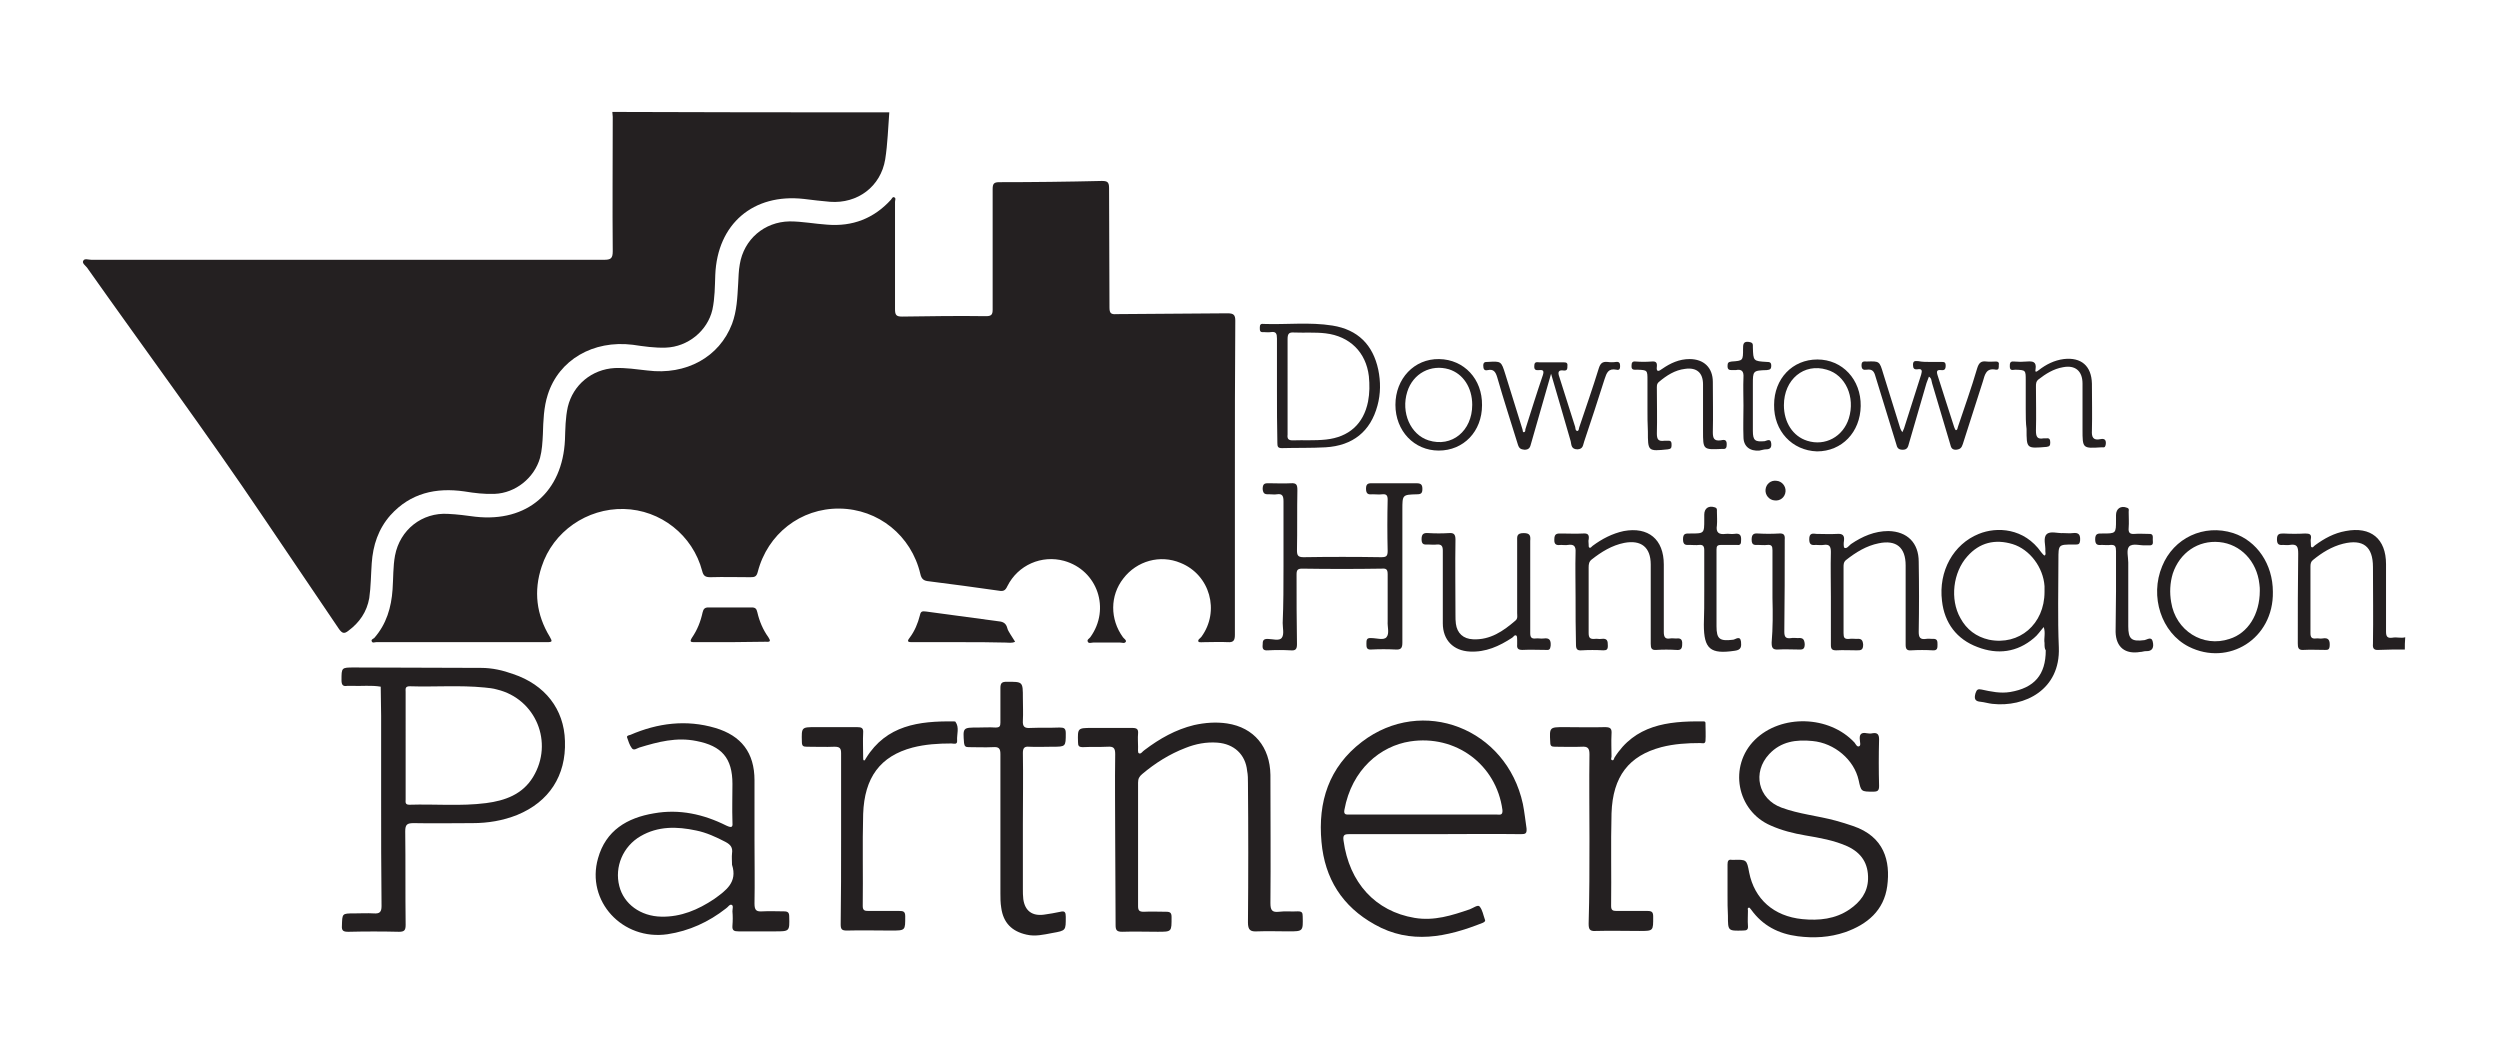
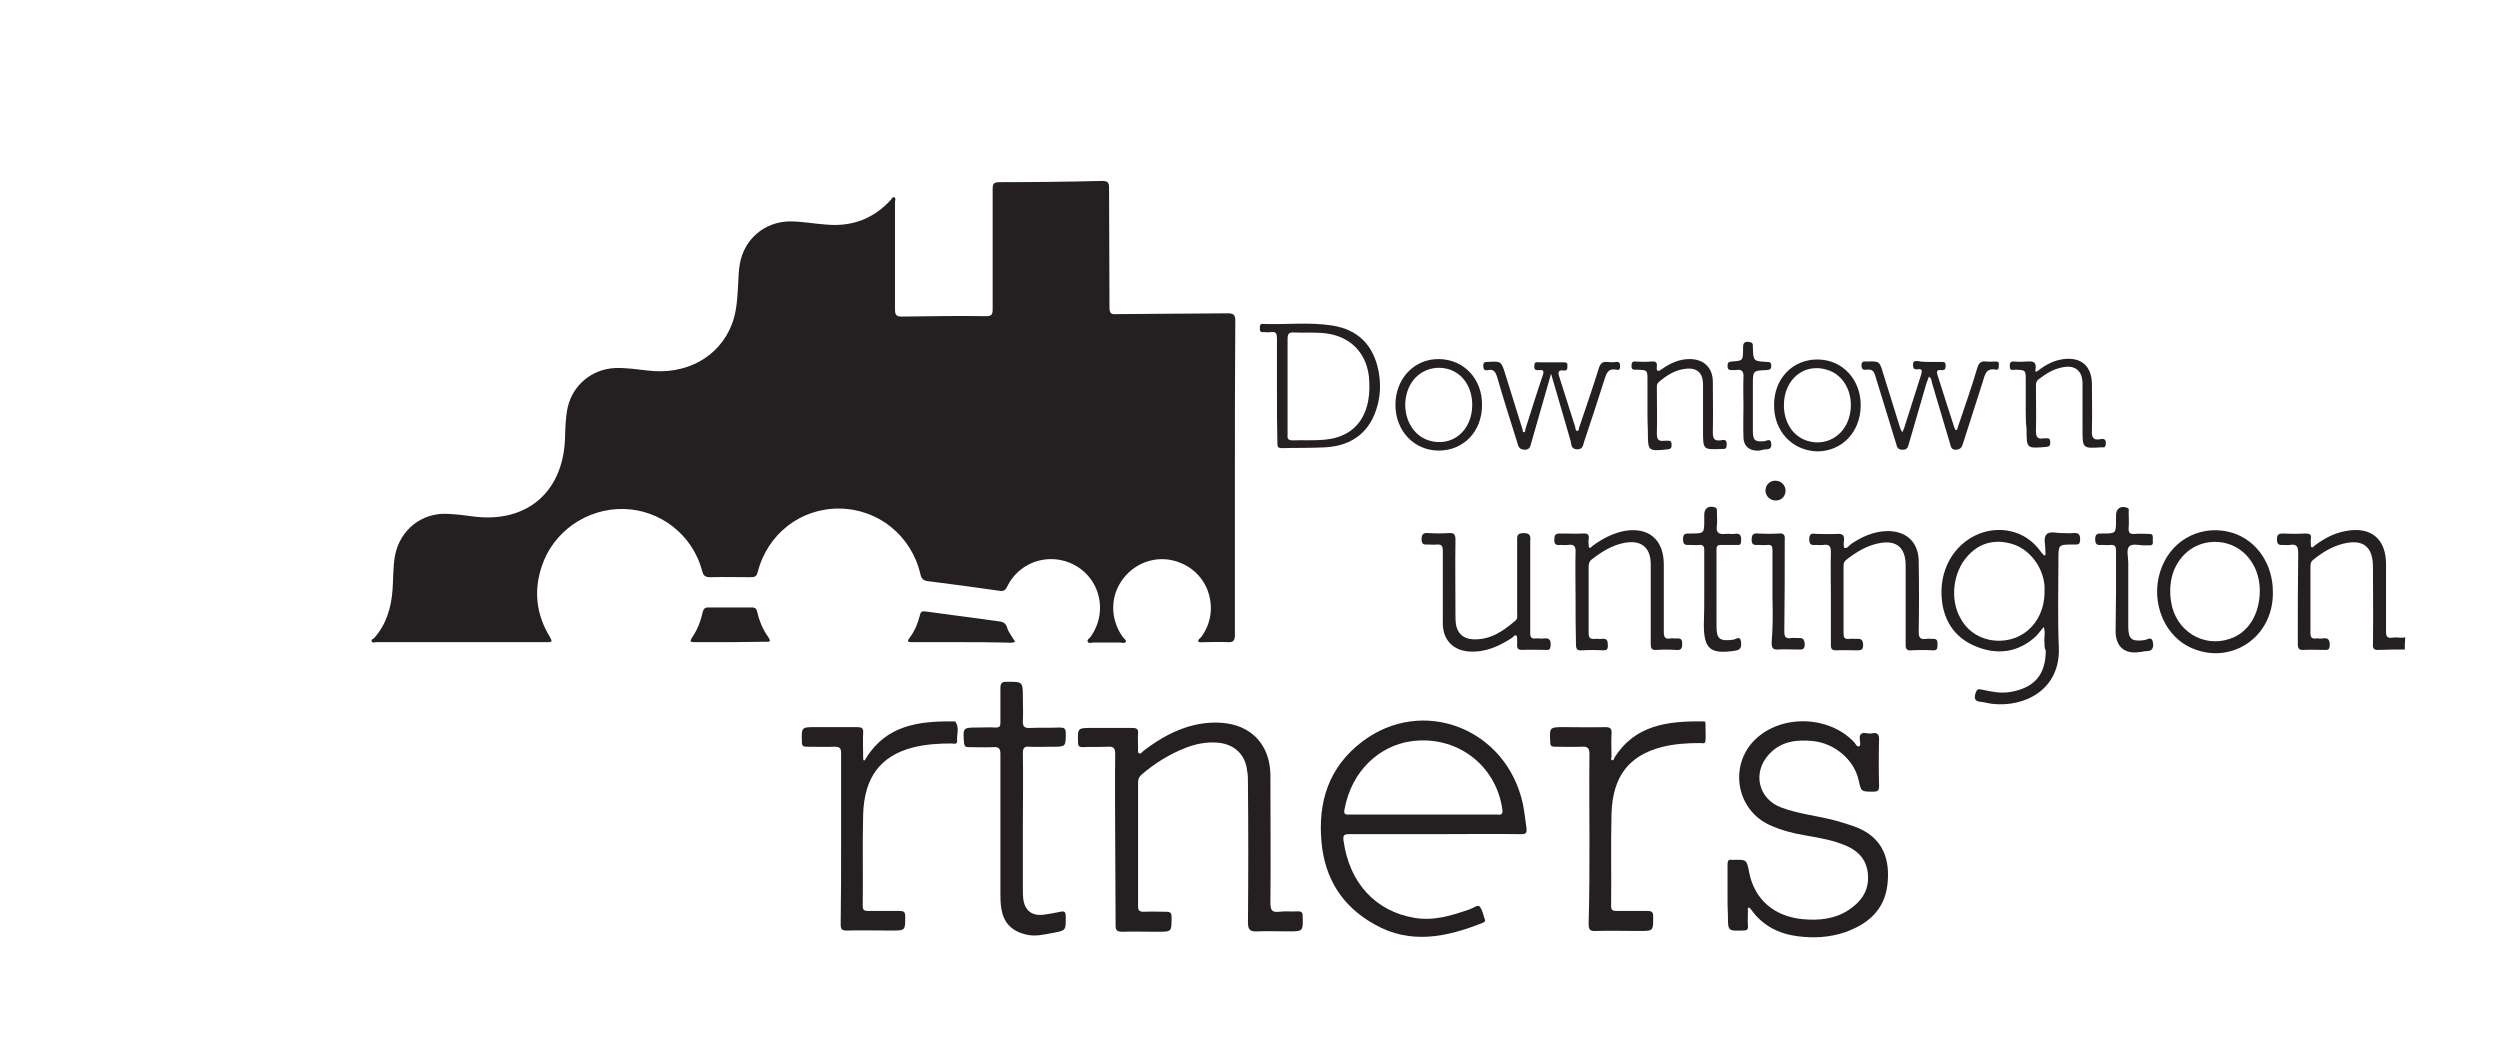
<svg xmlns="http://www.w3.org/2000/svg" id="Layer_1" x="0px" y="0px" viewBox="0 0 612 254" style="enable-background:new 0 0 612 254;" xml:space="preserve">
  <style type="text/css">	.st0{fill:#242021;}</style>
  <g>
-     <path class="st0" d="M217.7,27.5c-0.3,3.8-0.4,7.7-1,11.5c-1.1,6.7-6.8,10.9-13.5,10.4c-2.1-0.2-4.2-0.4-6.4-0.7  c-12.4-1.4-21.2,6.1-21.7,18.6c-0.1,2.8-0.1,5.7-0.7,8.5c-1.2,5.2-6,9.1-11.4,9.3c-2.7,0.1-5.4-0.3-8.1-0.7  c-9.7-1.2-18.1,3.7-20.8,12.2c-1,3.1-1.1,6.4-1.2,9.7c-0.1,2-0.2,3.9-0.7,5.8c-1.4,4.9-6,8.6-11.1,8.8c-2.5,0.1-5-0.2-7.4-0.6  c-7-1-13.2,0.4-18.1,5.8c-3,3.4-4.3,7.4-4.6,11.8c-0.2,2.8-0.2,5.7-0.6,8.5c-0.6,3.4-2.4,6-5.1,8c-1,0.8-1.5,0.7-2.3-0.4  c-6.1-9.1-12.3-18.1-18.4-27.2c-14-20.8-28.9-40.9-43.3-61.3c-0.4-0.5-1.3-1.1-0.9-1.7c0.3-0.6,1.3-0.2,2-0.2  c41.8,0,83.6,0,125.4,0c1.7,0,2.2-0.3,2.2-2.1c-0.1-11,0-21.9,0-32.9c0-0.4-0.1-0.8-0.1-1.2C172.2,27.5,195,27.5,217.7,27.5z" />
    <path class="st0" d="M588.7,159c-2.1,0-4.3,0-6.4,0.1c-1.2,0.1-1.5-0.4-1.4-1.5c0.1-6.3,0-12.6,0-18.8c0-5-2.4-6.9-7.3-5.7  c-2.8,0.7-5.2,2.2-7.4,4c-0.5,0.4-0.6,0.9-0.6,1.6c0,5.4,0,10.9,0,16.3c0,1,0.3,1.4,1.3,1.3c0.5-0.1,1.1,0.1,1.6,0  c1.6-0.3,1.9,0.5,1.8,1.9c-0.1,0.9-0.5,0.9-1.1,0.9c-1.8,0-3.6-0.1-5.3,0c-1.3,0.1-1.4-0.6-1.4-1.6c0-7.3,0-14.7,0.1-22  c0-1.7-0.3-2.4-2.1-2.1c-0.5,0.1-1.1,0-1.6,0c-1.1,0.1-1.5-0.2-1.5-1.4c0-1.3,0.6-1.4,1.6-1.4c1.8,0.1,3.6,0.1,5.3,0  c1.1,0,1.6,0.2,1.4,1.3c-0.1,0.4,0,0.8,0,1.2c0,0.3,0,0.7,0.1,0.8c0.4,0.3,0.6-0.2,0.9-0.4c2.3-1.7,4.7-3,7.5-3.5  c6.2-1.2,9.9,1.9,9.9,8.1c0,5.5,0,11,0,16.5c0,1.2,0.3,1.7,1.6,1.5c1-0.2,2.1,0.2,3.1-0.1C588.7,157.1,588.7,158.1,588.7,159z" />
    <path class="st0" d="M302.3,117c0,12.8,0,25.6,0,38.4c0,1.3-0.3,1.9-1.7,1.8c-1.9-0.1-3.8,0-5.7,0c-0.5,0-1.3,0.1-1.5-0.1  c-0.3-0.5,0.4-0.8,0.7-1.2c4.6-6.3,2.1-15.2-5.1-18.1c-5-2.1-10.7-0.5-14,3.8c-3.3,4.2-3.3,10-0.1,14.4c0.3,0.4,0.9,0.7,0.7,1.1  c-0.3,0.5-0.9,0.2-1.4,0.2c-2.2,0-4.4,0-6.6,0c-0.4,0-1.1,0.3-1.3-0.2c-0.3-0.5,0.4-0.8,0.6-1.1c5-6.9,1.8-16.4-6.4-18.7  c-5.5-1.5-11.3,1-13.9,6.2c-0.5,1.1-1,1.3-2.1,1.1c-5.7-0.8-11.4-1.6-17.1-2.3c-1.1-0.1-1.8-0.4-2.1-1.8  c-2.2-9.4-10.3-15.9-19.8-16c-9.5-0.1-17.6,6.2-20,15.5c-0.3,1.2-0.8,1.3-1.8,1.3c-3.3,0-6.5-0.1-9.8,0c-1.2,0-1.7-0.3-2-1.5  c-2.3-8.8-10.2-15-19.2-15.2c-9-0.2-17.3,5.5-20.1,14.1c-2,6-1.3,11.8,2,17.2c0.6,1.1,0.7,1.3-0.7,1.3c-13.9,0-27.9,0-41.8,0  c-0.4,0-0.9,0.3-1.1-0.2c-0.2-0.4,0.3-0.6,0.6-0.8c3-3.4,4.2-7.5,4.5-11.9c0.2-2.8,0.1-5.6,0.6-8.3c1.2-6.3,6.6-10.6,13-10.2  c2.2,0.1,4.5,0.4,6.7,0.7c12.7,1.4,21.3-6.1,21.9-18.8c0.1-2.7,0.1-5.4,0.7-8.1c1.3-5.4,5.9-9.2,11.5-9.5c2.7-0.1,5.3,0.3,8,0.6  c9.5,1.2,17.6-3.3,20.7-11.4c1.2-3.2,1.3-6.5,1.5-9.8c0.1-1.6,0.1-3.2,0.4-4.8c1-6.1,6-10.4,12.2-10.5c3.1,0,6.1,0.6,9.2,0.8  c6.2,0.5,11.4-1.5,15.6-6.1c0.2-0.2,0.4-0.8,0.8-0.6c0.5,0.2,0.2,0.7,0.2,1.1c0,8.8,0,17.5,0,26.3c0,1.4,0.3,1.8,1.7,1.8  c6.9-0.1,13.7-0.2,20.6-0.1c1.3,0,1.6-0.4,1.6-1.6c0-9.8,0-19.7,0-29.5c0-1.3,0.3-1.7,1.6-1.7c8.4,0,16.7-0.1,25.1-0.3  c1.3,0,1.8,0.2,1.8,1.7c0,9.8,0.1,19.5,0.1,29.3c0,1.4,0.4,1.7,1.7,1.6c9.1-0.1,18.1-0.1,27.2-0.2c1.5,0,1.9,0.4,1.9,1.8  C302.3,91.3,302.3,104.2,302.3,117z" />
-     <path class="st0" d="M93.3,195.6c0-6.8,0-13.6,0-20.4c0-2.4-0.1-4.7-0.1-7.1c-2.3-0.4-4.7-0.1-7.1-0.2c-0.4,0-0.7,0-1.1,0  c-1.1,0.2-1.4-0.3-1.4-1.4c0-3.1,0-3.1,3.1-3.1c10.4,0,20.7,0.1,31.1,0.1c2.7,0,5.3,0.6,7.8,1.5c7.8,2.6,12.5,8.6,12.7,16.4  c0.3,8.5-3.9,14.9-11.7,18.1c-3.5,1.4-7.2,2-10.9,2c-4.8,0-9.6,0.1-14.4,0c-1.6,0-2.1,0.3-2.1,2c0.1,7.6,0,15.3,0.1,22.9  c0,1.3-0.3,1.7-1.6,1.7c-4.1-0.1-8.3-0.1-12.4,0c-1.2,0-1.7-0.2-1.6-1.5c0.1-3,0-3,3-3c1.6,0,3.2-0.1,4.8,0  c1.4,0.1,1.9-0.3,1.9-1.8C93.3,213,93.3,204.3,93.3,195.6z M99.3,182.4c0,4.4,0,8.9,0,13.3c0,0.6-0.2,1.3,0.9,1.3  c6.3-0.2,12.6,0.4,18.8-0.4c4.6-0.6,8.9-2.1,11.5-6.4c5.1-8.4,0.7-19.1-8.8-21.4c-1-0.3-2.1-0.4-3.1-0.5  c-6.1-0.6-12.2-0.1-18.3-0.3c-1.2,0-1,0.7-1,1.4C99.3,173.6,99.3,178,99.3,182.4z" />
    <path class="st0" d="M351.1,204.2c-6.9,0-13.9,0-20.8,0c-1.2,0-1.6,0.2-1.4,1.6c1.4,10.3,7.8,17.3,17.4,18.9  c4.8,0.8,9.1-0.6,13.5-2.1c0.8-0.3,2-1.2,2.4-0.7c0.7,0.8,0.9,2.1,1.3,3.2c0.2,0.4-0.1,0.6-0.5,0.8c-8.8,3.5-17.7,5.4-26.5,0.4  c-7.9-4.4-12.2-11.2-13-20.2c-0.9-9.8,1.8-18.3,9.9-24.5c14.8-11.3,35.4-3.3,39.4,15.2c0.4,2,0.6,4,0.9,6c0.1,1.3-0.3,1.4-1.4,1.4  C365.2,204.1,358.1,204.2,351.1,204.2z M348.4,199.4c6,0,12,0,18,0c0.7,0,1.5,0.3,1.4-1.1c-1.5-11.2-11.5-18.5-22.6-16.8  c-7.2,1.1-14.3,6.8-16.1,16.8c-0.2,1.2,0.5,1.1,1.2,1.1C336.3,199.4,342.4,199.4,348.4,199.4z" />
    <path class="st0" d="M273,205.4c0-6.9-0.1-13.9,0-20.8c0-1.5-0.4-1.9-1.9-1.8c-2,0.1-4,0-6,0.1c-1,0-1.2-0.3-1.2-1.2  c-0.1-3.5-0.1-3.5,3.5-3.5c3.3,0,6.5,0,9.8,0c1.1,0,1.5,0.3,1.4,1.4c-0.1,1.1,0,2.1,0,3.2c0,0.6-0.1,1.5,0.2,1.6  c0.5,0.3,0.9-0.5,1.4-0.8c3.7-2.8,7.6-5,12.1-6.1c2.7-0.6,5.4-0.8,8.1-0.4c6.6,1,10.5,5.8,10.6,12.6c0,10.5,0.1,21,0,31.4  c0,1.7,0.4,2.3,2.1,2.1c1.5-0.2,3.1,0,4.6-0.1c1,0,1.2,0.3,1.2,1.2c0.1,3.7,0.1,3.7-3.5,3.7c-2.5,0-5.1-0.1-7.6,0  c-1.7,0.1-2.3-0.3-2.3-2.2c0.1-11.4,0.1-22.7,0-34.1c0-1,0-2-0.2-3c-0.4-4-3.2-6.6-7.3-6.9c-2.7-0.2-5.3,0.3-7.8,1.3  c-3.9,1.5-7.4,3.7-10.6,6.4c-0.7,0.6-1,1.1-1,2.1c0,10.1,0,20.1,0,30.2c0,1.1,0.3,1.4,1.4,1.4c1.8-0.1,3.7,0,5.5,0  c1,0,1.3,0.3,1.3,1.3c0,3.6,0.1,3.6-3.4,3.6c-2.9,0-5.8-0.1-8.7,0c-1.3,0-1.6-0.4-1.6-1.6C273.1,219.3,273,212.4,273,205.4z" />
-     <path class="st0" d="M184.7,205.6c0,5.2,0.1,10.4,0,15.6c0,1.7,0.5,2,2,1.9c1.7-0.1,3.4,0,5.2,0c1,0,1.3,0.3,1.3,1.3  c0.1,3.6,0.1,3.6-3.5,3.6c-3,0-5.9,0-8.9,0c-1.1,0-1.6-0.2-1.5-1.4c0.1-1.2,0.1-2.4,0-3.5c0-0.6,0.3-1.4-0.2-1.6  c-0.5-0.2-0.9,0.6-1.4,0.9c-4.2,3.3-9,5.5-14.3,6.3c-11,1.6-20-8.1-17-18.6c1.9-6.8,7.1-9.9,13.7-11c6.2-1.1,12.1,0.2,17.7,3  c1.5,0.7,1.6,0.3,1.5-1c-0.1-3.1,0-6.2,0-9.2c0-6.3-2.6-9.3-8.8-10.5c-4.9-1-9.4,0.2-14,1.6c-0.6,0.2-1.3,0.8-1.8,0.2  c-0.6-0.8-0.9-1.8-1.2-2.7c-0.1-0.4,0.4-0.5,0.8-0.6c6.7-2.9,13.7-3.8,20.8-1.7c6.4,1.9,9.6,6.1,9.6,12.8  C184.7,195.6,184.7,200.6,184.7,205.6z M179.2,211.7c0-0.9-0.1-1.9,0-2.8c0.2-1.4-0.3-2.1-1.6-2.8c-2.3-1.2-4.7-2.3-7.2-2.8  c-4.7-1-9.3-1.1-13.6,1.4c-4.3,2.5-6.4,7.5-5.2,12.2c1.1,4.4,5.2,7.4,10.3,7.5c4.8,0.1,9-1.7,12.9-4.3  C177.7,218,180.6,216,179.2,211.7z" />
    <path class="st0" d="M422.9,219.1c0-2.5,0-5,0-7.5c0-0.8,0.2-1.3,1.1-1.1c0.1,0,0.1,0,0.2,0c3.4-0.1,3.4-0.1,4,3.1  c1.3,6.5,6,10.7,13,11.4c4.1,0.4,8.1,0,11.6-2.4c2.6-1.8,4.4-4.1,4.5-7.4c0.1-3.8-1.6-6.4-5-8c-3.3-1.5-6.9-2.1-10.4-2.7  c-2.9-0.5-5.7-1.2-8.4-2.4c-8.4-3.6-10.4-14.6-3.9-21c6.4-6.3,18.2-6,24.4,0.7c0.3,0.4,0.6,1.1,1.1,0.9c0.5-0.2,0.2-1,0.2-1.5  c-0.2-1.4,0.3-2,1.7-1.7c0.5,0.1,1,0.1,1.4,0c1.2-0.2,1.6,0.3,1.6,1.5c-0.1,3.8-0.1,7.6,0,11.4c0,1.1-0.3,1.4-1.4,1.4  c-3,0-3,0-3.6-2.8c-1.1-5-5.9-9.1-11.3-9.6c-4-0.4-7.7,0.1-10.6,3.2c-4.2,4.5-2.7,11,3,13.1c4.3,1.6,8.9,2,13.3,3.2  c1.4,0.4,2.8,0.8,4.2,1.3c7.7,2.6,9.2,8.6,8.4,14.7c-0.8,6-4.9,9.4-10.3,11.3c-3.8,1.3-7.7,1.5-11.6,1c-4.7-0.6-8.6-2.6-11.4-6.5  c-0.2-0.2-0.4-0.6-0.6-0.5c-0.4,0.1-0.2,0.5-0.2,0.7c0,1.2-0.1,2.5,0,3.7c0.1,1-0.3,1.2-1.2,1.2c-3.7,0.1-3.7,0.1-3.7-3.6  C422.9,222.6,422.9,220.8,422.9,219.1z" />
    <path class="st0" d="M205.9,205.3c0-7,0-14,0-20.9c0-1.2-0.3-1.6-1.6-1.6c-2.2,0.1-4.5,0-6.8,0c-0.9,0-1.2-0.2-1.2-1.2  c-0.1-3.6-0.1-3.6,3.4-3.6c3.4,0,6.8,0,10.1,0c1.1,0,1.6,0.2,1.5,1.4c-0.1,1.9,0,3.9,0,5.9c0,0.3,0,0.7,0.1,0.8  c0.4,0.2,0.4-0.3,0.6-0.5c5-8.1,13-9.1,21.4-9c0.2,0,0.5,0,0.5,0.1c1,1.4,0.3,3,0.4,4.6c0.1,1.1-0.9,0.7-1.4,0.7  c-3.2,0-6.4,0.2-9.5,1c-7.9,2.1-11.8,7.3-12.1,16.3c-0.2,7.5,0,15-0.1,22.5c0,1.1,0.5,1.2,1.4,1.2c2.5,0,5,0,7.5,0  c1,0,1.5,0.1,1.5,1.3c0,3.5,0.1,3.5-3.5,3.5c-3.6,0-7.2-0.1-10.8,0c-1.2,0-1.5-0.3-1.5-1.5C205.9,219.4,205.9,212.4,205.9,205.3z" />
    <path class="st0" d="M389.1,205.4c0-6.9-0.1-13.8,0-20.8c0-1.5-0.5-1.9-1.9-1.8c-2.2,0.1-4.4,0-6.6,0c-0.8,0-1.1-0.2-1.1-1.1  c-0.2-3.7-0.2-3.7,3.5-3.7c3.3,0,6.6,0.1,9.9,0c1.4,0,1.7,0.4,1.6,1.7c-0.1,1.8,0,3.7,0,5.5c0,0.3-0.3,0.8,0.2,0.9  c0.3,0.1,0.4-0.3,0.5-0.6c5-8,13-9,21.5-8.9c0.3,0,0.8-0.1,0.8,0.4c0,1.5,0.1,3,0,4.4c-0.1,0.8-0.8,0.5-1.3,0.5  c-3.2,0-6.4,0.2-9.5,1c-7.9,2.1-11.9,7.1-12.2,16.2c-0.2,7.6,0,15.1-0.1,22.7c0,1,0.4,1.2,1.3,1.2c2.5,0,5.1,0,7.6,0  c1.1,0,1.4,0.3,1.4,1.4c0,3.5,0.1,3.5-3.4,3.5c-3.6,0-7.1-0.1-10.7,0c-1.5,0.1-1.7-0.5-1.7-1.8  C389.1,219.2,389.1,212.3,389.1,205.4z" />
    <path class="st0" d="M250.4,201.8c0,5.3,0,10.5,0,15.8c0,0.8,0,1.7,0.1,2.5c0.4,2.9,2.2,4.2,5.1,3.8c1.3-0.2,2.7-0.4,4-0.7  c1.1-0.3,1.3,0.2,1.3,1.2c0,3.4,0.1,3.4-3.3,4c-2.1,0.4-4.2,0.9-6.3,0.4c-3.6-0.8-5.7-2.9-6.2-6.6c-0.2-1.2-0.2-2.4-0.2-3.5  c0-11.4,0-22.7,0-34.1c0-1.4-0.4-1.8-1.8-1.7c-2,0.1-4,0-6,0c-0.7,0-1-0.2-1.1-1c-0.3-3.8-0.3-3.8,3.4-3.8c1.4,0,2.8-0.1,4.3,0  c1,0,1.2-0.3,1.2-1.2c0-2.8,0-5.7,0-8.5c0-1.2,0.4-1.5,1.5-1.5c4,0,4-0.1,4,4c0,1.8,0.1,3.7,0,5.5c-0.1,1.6,0.5,1.9,1.9,1.8  c2.4-0.1,4.7,0,7.1-0.1c1.1,0,1.5,0.2,1.5,1.4c0,3.3,0,3.3-3.3,3.3c-1.9,0-3.8,0.1-5.7,0c-1.1-0.1-1.5,0.3-1.5,1.5  C250.5,190.1,250.4,196,250.4,201.8z" />
-     <path class="st0" d="M314.2,138.7c0-5.3,0-10.7,0-16c0-1.3-0.3-1.9-1.6-1.7c-0.6,0.1-1.2,0-1.8,0c-0.9,0-1.6,0.1-1.7-1.3  c0-1.5,0.7-1.4,1.7-1.4c1.7,0,3.4,0.1,5.2,0c1.4-0.1,1.6,0.4,1.6,1.7c-0.1,4.9,0,9.8-0.1,14.7c0,1.2,0.2,1.7,1.6,1.7  c6.3-0.1,12.7-0.1,19,0c1.2,0,1.6-0.2,1.6-1.5c-0.1-4.2-0.1-8.4,0-12.6c0-1-0.3-1.4-1.3-1.3c-0.8,0.1-1.5,0-2.3,0  c-1.1,0.1-1.7,0-1.7-1.4c0-1.4,0.8-1.3,1.7-1.3c3.6,0,7.1,0,10.7,0c1.1,0,1.4,0.4,1.4,1.4c0,1-0.3,1.3-1.3,1.3  c-3.6,0.1-3.6,0.1-3.6,3.8c0,10.8,0,21.7,0,32.5c0,1.3-0.3,1.8-1.7,1.7c-1.9-0.1-3.9-0.1-5.9,0c-1.2,0.1-1.2-0.6-1.2-1.4  c0-0.9,0-1.5,1.2-1.4c1.3,0,3,0.6,3.7-0.2c0.8-0.9,0.2-2.6,0.3-3.9c0-3.8,0-7.7,0-11.5c0-1.2-0.3-1.5-1.5-1.4  c-6.5,0.1-12.9,0.1-19.4,0c-1.1,0-1.4,0.3-1.4,1.4c0,5.7,0,11.4,0.1,17.1c0,1.3-0.4,1.6-1.6,1.5c-1.8-0.1-3.7-0.1-5.5,0  c-1.2,0.1-1.4-0.4-1.3-1.4c0-0.9,0.1-1.4,1.2-1.4c1.2,0,2.9,0.6,3.5-0.3c0.6-0.8,0.2-2.4,0.2-3.6  C314.2,147.8,314.2,143.2,314.2,138.7z" />
    <path class="st0" d="M500.5,157.4c-0.2-1.1,0.3-2.5-0.2-3.9c-0.8,0.9-1.5,2-2.4,2.7c-4.1,3.5-8.9,4.1-13.8,2.2  c-5.1-1.9-8.1-5.9-8.7-11.3c-0.9-7.3,2.8-13.9,9-16.4c4.4-1.8,11.1-1.5,15.3,4.5c0.2,0.3,0.7,0.8,0.8,0.8c0.4-0.2,0.2-0.7,0.2-1.1  c0.1-1.4-0.6-3.2,0.3-4.1c0.9-0.9,2.7-0.2,4.1-0.3c0.8,0,1.6,0.1,2.3,0c1.6-0.2,1.9,0.5,1.8,1.9c-0.1,0.7-0.3,0.9-1,0.9  c-0.2,0-0.5,0-0.7,0c-3.6,0-3.6,0-3.6,3.7c0,7.2-0.2,14.3,0.1,21.5c0.4,10.3-8.3,14.7-16.3,13.8c-0.9-0.1-1.9-0.4-2.8-0.5  c-1.4-0.1-1.7-0.7-1.3-2.1c0.3-0.9,0.6-1.1,1.5-0.9c2.3,0.5,4.6,1,7,0.6c5.9-1,8.7-4.2,8.7-10.2  C500.5,158.8,500.5,158.2,500.5,157.4z M500.5,144.9c0-0.5,0-0.9,0-1.4c-0.3-4.6-3.6-9-7.8-10.3c-4.3-1.3-8.1-0.4-11.1,3  c-3.5,3.9-4.3,10.5-1.7,15.1c1.5,2.8,3.9,4.6,7,5.3C494.3,158.1,500.5,152.8,500.5,144.9z" />
    <path class="st0" d="M448.2,146.1c0-3.7-0.1-7.3,0-11c0-1.5-0.5-1.9-1.8-1.7c-0.6,0.1-1.2,0-1.8,0c-1.1,0.1-1.7,0-1.7-1.4  c0-1.6,0.9-1.4,1.8-1.3c1.7,0,3.3,0.1,5,0c1.3-0.1,1.9,0.3,1.7,1.7c-0.1,0.6-0.1,1.5,0.1,1.7c0.6,0.3,1.1-0.5,1.6-0.9  c2.8-1.9,5.8-3.2,9.2-3.2c4.6,0.1,7.4,2.9,7.4,7.5c0.1,5.7,0.1,11.5,0,17.2c0,1.4,0.4,1.9,1.8,1.7c0.5-0.1,1.1,0,1.6,0  c1.2-0.1,1.2,0.6,1.2,1.4c0,0.8,0,1.5-1.2,1.4c-1.7-0.1-3.4-0.1-5.2,0c-1.1,0.1-1.4-0.3-1.4-1.4c0-6.5,0-12.9,0-19.4  c0-4.4-2.3-6.3-6.6-5.4c-3,0.6-5.6,2.2-8,4.1c-0.6,0.5-0.6,1.1-0.6,1.7c0,5.4,0,10.8,0,16.2c0,1.1,0.2,1.5,1.4,1.4  c0.6-0.1,1.2,0,1.8,0c1.1-0.1,1.5,0.2,1.6,1.4c0,1.4-0.6,1.4-1.6,1.4c-1.7,0-3.3-0.1-5,0c-1,0-1.3-0.3-1.3-1.3  C448.2,153.9,448.2,150,448.2,146.1z" />
    <path class="st0" d="M385.7,146.2c0-3.7-0.1-7.3,0-11c0.1-1.6-0.5-2-1.9-1.8c-0.5,0.1-1.1,0-1.6,0c-1,0.1-1.8,0.1-1.7-1.4  c0-1.5,0.8-1.4,1.8-1.4c1.7,0,3.4,0.1,5.2,0c1.2-0.1,1.6,0.3,1.4,1.5c-0.1,0.3,0,0.7,0,1.1c0,0.3,0,0.7,0.1,0.8  c0.4,0.3,0.6-0.2,0.9-0.4c2.3-1.7,4.8-3,7.6-3.6c6-1.1,9.8,2,9.8,8.2c0,5.5,0,11,0,16.5c0,1.2,0.3,1.8,1.5,1.6c0.5-0.1,0.9,0,1.4,0  c1-0.1,1.7,0,1.6,1.4c0,1.2-0.4,1.5-1.5,1.4c-1.6-0.1-3.2-0.1-4.8,0c-1.2,0.1-1.4-0.4-1.4-1.5c0-6.5,0-12.9,0-19.4  c0-4.2-2.3-6.1-6.5-5.3c-3,0.6-5.6,2.2-8,4.1c-0.6,0.5-0.7,1.1-0.7,1.9c0,5.3,0,10.7,0,16c0,1.2,0.3,1.6,1.5,1.5  c0.5-0.1,1.1,0.1,1.6,0c1.5-0.2,1.6,0.5,1.6,1.7c0,0.9-0.3,1.1-1.1,1.1c-1.8-0.1-3.6-0.1-5.3,0c-1.1,0.1-1.4-0.3-1.4-1.4  C385.7,153.9,385.7,150,385.7,146.2z" />
    <path class="st0" d="M556.4,144.9c0.2,11.5-10.9,18.3-20.6,13.4c-6.7-3.4-9.6-12.3-6.5-19.7c2.8-6.9,10.2-10.4,17.4-8.1  C552.5,132.4,556.4,138.1,556.4,144.9z M553.2,144.6c0-0.4,0-1-0.1-1.6c-0.6-5.6-4.6-9.8-9.8-10.3c-5.2-0.5-9.7,2.6-11.4,7.7  c-0.7,2.3-0.8,4.7-0.4,7c1.1,7,7.8,11.2,14.3,9C550.3,155,553.2,150.4,553.2,144.6z" />
    <path class="st0" d="M374.6,143.5c0,3.8,0,7.7,0,11.5c0,1,0.3,1.4,1.3,1.3c0.6-0.1,1.3,0.1,2,0c1.4-0.2,1.8,0.4,1.7,1.8  c-0.1,0.9-0.4,1.1-1.2,1c-1.9,0-3.8-0.1-5.7,0c-1,0-1.4-0.3-1.3-1.3c0-0.3,0-0.7,0-1.1c0-0.4,0-1-0.2-1.1c-0.4-0.3-0.7,0.3-1,0.5  c-3.2,2.1-6.5,3.6-10.4,3.4c-4-0.2-6.6-2.8-6.6-6.9c0-5.9,0-11.8,0-17.8c0-1.1-0.3-1.6-1.5-1.5c-0.6,0.1-1.3,0-2,0  c-0.9,0-1.7,0.2-1.7-1.3c0-1.3,0.5-1.6,1.7-1.5c1.7,0.1,3.3,0.1,5,0c1.2-0.1,1.6,0.3,1.6,1.6c-0.1,6.2,0,12.3,0,18.5  c0,0.7,0,1.4,0.1,2.1c0.3,2.3,1.8,3.7,4.2,3.8c4.2,0.2,7.4-2,10.4-4.6c0.6-0.5,0.4-1.2,0.4-1.8c0-5.9,0-11.7,0-17.6  c0-1.1-0.2-2,1.6-2c1.6,0,1.7,0.7,1.6,1.9C374.6,136.1,374.6,139.8,374.6,143.5z" />
    <path class="st0" d="M312.6,95.5c0-4.2,0-8.4,0-12.6c0-1.2-0.2-1.8-1.5-1.6c-0.6,0.1-1.2,0-1.8,0c-0.9,0.1-0.9-0.4-0.9-1.1  c0-0.7,0.2-1,0.9-0.9c5.6,0.2,11.3-0.5,16.9,0.4c6.2,1,9.9,4.7,11.2,10.8c0.6,2.9,0.6,5.9-0.2,8.8c-1.7,6.3-6,9.8-12.7,10.2  c-3.5,0.2-7.1,0.1-10.7,0.2c-1,0-1.1-0.4-1.1-1.3C312.6,104.2,312.6,99.8,312.6,95.5z M315.2,94.5c0,3.9,0,7.8,0,11.7  c0,0.1,0,0.1,0,0.2c-0.1,0.9,0.1,1.4,1.2,1.4c2.7-0.1,5.4,0.1,8.2-0.2c5.6-0.6,9.2-3.8,10.3-9.3c0.4-2.1,0.4-4.1,0.2-6.2  c-0.7-5.9-4.7-9.8-10.6-10.5c-2.5-0.3-5.1-0.1-7.6-0.2c-1.3-0.1-1.7,0.2-1.7,1.6C315.2,86.8,315.2,90.6,315.2,94.5z" />
    <path class="st0" d="M472.4,88.6c0.9,0,1.9,0,2.8,0c0.7,0,1.1,0,1.1,0.9c0,0.9-0.3,1.2-1.1,1.1c-1-0.1-1.2,0.2-0.9,1.2  c1.4,4.3,2.7,8.6,4.1,12.8c0.1,0.3,0.3,0.7,0.4,0.7c0.4,0,0.4-0.5,0.5-0.8c1.6-4.8,3.3-9.5,4.7-14.3c0.4-1.3,0.9-1.9,2.3-1.7  c0.8,0.1,1.5,0,2.3,0c0.7,0,0.8,0.4,0.7,0.9c0,0.5,0.1,1.2-0.7,1.1c-2.4-0.5-2.7,1.2-3.2,2.9c-1.6,5.1-3.3,10.2-4.9,15.3  c-0.3,0.9-0.6,1.3-1.7,1.4c-1.1,0-1.2-0.7-1.4-1.4c-1.5-4.9-2.9-9.9-4.4-14.8c-0.2-0.6-0.1-1.3-0.8-1.7c-0.2,0.5-0.4,1.1-0.6,1.6  c-1.4,4.9-2.9,9.9-4.3,14.8c-0.2,0.8-0.4,1.5-1.5,1.5c-1.1,0-1.4-0.5-1.6-1.4c-1.7-5.5-3.4-11.1-5.1-16.6c-0.3-1.1-0.7-1.8-2.1-1.6  c-0.8,0.1-1.3,0-1.3-1.1c0-1.1,0.7-0.9,1.3-0.9c3.1-0.1,3.1-0.1,4,2.9c1.4,4.5,2.8,9,4.2,13.5c0.1,0.3,0.3,0.6,0.5,0.9  c0.1-0.3,0.3-0.6,0.4-0.9c1.4-4.4,2.8-8.8,4.2-13.2c0.3-1,0.2-1.5-0.9-1.3c-0.8,0.1-1.1-0.2-1.1-1.1c0-1.1,0.6-0.9,1.3-0.9  C470.5,88.6,471.5,88.6,472.4,88.6z" />
    <path class="st0" d="M379.7,91.5c-1.7,6-3.3,11.5-4.9,17.1c-0.2,0.8-0.4,1.5-1.6,1.5c-0.9-0.1-1.3-0.3-1.6-1.2  c-1.7-5.5-3.5-11-5.1-16.6c-0.4-1.3-0.9-2-2.3-1.7c-0.8,0.2-1.1-0.2-1.1-1.1c0-0.9,0.5-0.9,1.1-0.9c3.3-0.2,3.3-0.2,4.3,3  c1.4,4.5,2.8,9,4.2,13.5c0.1,0.2,0,0.7,0.3,0.7c0.4,0,0.4-0.4,0.4-0.7c1.4-4.4,2.8-8.9,4.3-13.3c0.3-1,0.1-1.3-0.9-1.2  c-0.9,0.1-1.3-0.1-1.2-1.1c0-1.1,0.8-0.8,1.3-0.8c2,0,3.9,0,5.9,0c0.6,0,1,0.1,0.9,0.9c0,0.6,0,1.2-0.9,1.1  c-1.3-0.2-1.5,0.4-1.1,1.5c1.3,4.1,2.6,8.2,3.9,12.3c0.1,0.3,0,0.9,0.5,1c0.4,0,0.4-0.5,0.5-0.9c1.6-4.8,3.3-9.6,4.8-14.5  c0.4-1.2,0.9-1.6,2.1-1.5c0.7,0.1,1.4,0.1,2.1,0c0.8-0.1,1,0.3,1,1c0,0.6-0.1,1.1-0.9,0.9c-2-0.4-2.4,0.8-2.9,2.3  c-1.6,5.1-3.3,10.2-5,15.3c-0.3,0.8-0.2,1.8-1.6,1.9c-1.6,0-1.5-1.1-1.7-2C383,102.7,381.4,97.4,379.7,91.5z" />
    <path class="st0" d="M518,144.8c0-3.3,0-6.6,0-9.9c0-1.1-0.2-1.6-1.4-1.5c-0.6,0.1-1.3,0-2,0c-1.1,0.1-1.7,0-1.7-1.4  c0-1.5,0.8-1.4,1.8-1.4c3.3,0,3.3,0,3.3-3.3c0-0.4,0-0.8,0-1.2c0-1.6,1.2-2.4,2.7-1.8c0.6,0.2,0.4,0.6,0.4,1c0,1.3,0.1,2.6,0,3.9  c-0.1,1.1,0.2,1.6,1.4,1.5c1.2-0.1,2.4,0,3.5,0c1.2-0.1,1,0.7,1,1.4c0,0.7,0.3,1.5-1,1.4c-0.2,0-0.5,0-0.7,0  c-1.4,0.1-3.2-0.6-4.1,0.3c-0.7,0.8-0.2,2.6-0.2,3.9c0,5.2,0,10.4,0,15.6c0,3.2,0.8,3.8,4,3.4c0.6-0.1,1.7-1,2,0.4  c0.3,1.3,0,2.4-1.7,2.3c-0.5,0-0.9,0.2-1.4,0.2c-3.6,0.6-5.9-1.1-6-4.9C517.9,151.4,518,148.1,518,144.8  C518,144.8,518,144.8,518,144.8z" />
    <path class="st0" d="M417.2,144.8c0-3.4,0-6.7,0-10.1c0-1-0.3-1.4-1.3-1.3c-0.7,0.1-1.4,0-2.1,0c-1,0-1.8,0.2-1.8-1.4  c0-1.5,0.7-1.4,1.8-1.4c3.4,0,3.4,0,3.4-3.4c0-0.4,0-0.8,0-1.2c0-1.6,1.1-2.3,2.6-1.8c0.6,0.2,0.5,0.6,0.5,1c0,1.1,0.1,2.3,0,3.4  c-0.3,1.8,0.5,2.3,2.1,2.1c0.7-0.1,1.4,0.1,2.1,0c1.7-0.3,1.8,0.6,1.7,1.9c0,0.7-0.4,0.9-1,0.8c-1.3,0-2.6,0-3.9,0  c-0.9,0-1.1,0.3-1.1,1.1c0,6.3,0,12.5,0,18.8c0,3.2,0.8,3.7,4.1,3.3c0.6-0.1,1.7-1.1,1.9,0.5c0.1,1.1,0.1,2-1.5,2.2  c-6,0.9-7.6-0.4-7.6-6.4C417.2,150.3,417.2,147.5,417.2,144.8z" />
    <path class="st0" d="M495.9,100c0-2.3,0-4.6,0-6.9c0-2.5,0-2.5-2.5-2.6c-0.6,0-1.4,0.4-1.4-0.8c0-0.7,0-1.3,1-1.2  c1.1,0.1,2.1,0.1,3.2,0c1.4-0.1,2.4,0,2.1,1.9c-0.2,1,0.4,0.5,0.8,0.2c1.8-1.4,3.8-2.4,6.1-2.7c4.3-0.5,6.8,1.7,6.9,6  c0,3.8,0.1,7.7,0,11.5c-0.1,1.6,0.3,2.5,2.1,2.1c1-0.2,1.4,0.2,1.3,1.2c-0.1,0.6-0.2,0.9-0.8,0.8c-0.1,0-0.1,0-0.2,0  c-4.7,0.3-4.7,0.3-4.7-4.4c0-3.7,0-7.5,0-11.2c0-3.1-1.8-4.6-4.8-4c-2.3,0.4-4.2,1.6-6,3c-0.6,0.5-0.6,1.1-0.6,1.7  c0,3.6,0.1,7.2,0,10.8c0,1.5,0.3,2.2,1.9,1.9c0.2,0,0.5,0,0.7,0c0.7-0.1,0.9,0.3,0.9,1c0,0.7-0.1,1-0.9,1.1  c-4.9,0.4-4.9,0.5-4.9-4.4C495.9,103.6,495.9,101.8,495.9,100z" />
    <path class="st0" d="M403.3,100.2c0-2.4,0-4.7,0-7.1c0-2.5,0-2.5-2.5-2.6c-0.7,0-1.5,0.2-1.4-1c0-0.7,0.2-1.1,1-1  c1.3,0.1,2.6,0.1,3.9,0c1-0.1,1.4,0.2,1.3,1.2c-0.2,1.5,0.5,1.2,1.3,0.6c2-1.4,4.2-2.4,6.7-2.4c3.5,0,5.7,2.1,5.7,5.6  c0,4.1,0.1,8.2,0,12.3c0,1.5,0.3,2.2,1.9,2c0.6-0.1,1.5-0.4,1.5,0.9c0,0.8-0.1,1.3-1,1.2c-0.1,0-0.1,0-0.2,0  c-4.6,0.2-4.6,0.2-4.6-4.4c0-3.8,0-7.6,0-11.4c0-2.9-1.6-4.2-4.4-3.8c-2.5,0.3-4.5,1.6-6.4,3.2c-0.6,0.5-0.5,1.1-0.5,1.8  c0,3.6,0.1,7.2,0,10.8c0,1.4,0.3,2,1.8,1.8c0.3,0,0.6,0,0.9,0c0.9-0.1,0.9,0.5,0.9,1.1c0,0.7-0.2,0.9-0.9,1  c-4.9,0.5-4.9,0.5-4.9-4.4C403.3,103.6,403.3,101.9,403.3,100.2z" />
    <path class="st0" d="M235.3,157.2c-4,0-7.9,0-11.9,0c-0.9,0-1.6,0-0.7-1.1c1.2-1.6,2-3.5,2.5-5.5c0.2-1,0.6-1,1.5-0.9  c5.9,0.8,11.8,1.6,17.8,2.4c1.1,0.1,1.8,0.5,2.1,1.7c0.1,0.5,0.5,1,0.7,1.4c0.4,0.6,0.8,1.3,1.2,1.9c-0.8,0.4-1.6,0.2-2.4,0.2  C242.5,157.2,238.9,157.2,235.3,157.2z" />
    <path class="st0" d="M434.3,99.1c0-6.4,4.5-11.1,10.6-11.1c6.1,0,10.7,4.9,10.6,11.4c-0.1,6.4-4.6,11.1-10.7,11.1  C438.7,110.3,434.2,105.5,434.3,99.1z M436.7,99.2c0,4.2,2.2,7.6,5.7,8.7c4.4,1.4,8.8-1,10.2-5.5c1.6-5.2-0.8-10.6-5.4-11.9  C441.6,88.8,436.7,92.9,436.7,99.2z" />
    <path class="st0" d="M362.8,99.2c0,6.4-4.5,11.1-10.6,11.1c-6,0-10.6-4.8-10.6-11.2c0-6.4,4.6-11.3,10.7-11.2  C358.4,88,362.9,92.8,362.8,99.2z M360.4,99.1c0-4.2-2.2-7.6-5.7-8.7c-4.4-1.3-8.8,1-10.2,5.5c-1.6,5.1,0.8,10.5,5.2,11.9  C355.4,109.6,360.4,105.5,360.4,99.1z" />
    <path class="st0" d="M178.8,157.2c-2.9,0-5.8,0-8.7,0c-0.9,0-1.4,0-0.7-1.1c1.3-1.9,2.1-3.9,2.6-6.2c0.2-0.8,0.5-1.2,1.4-1.2  c3.5,0,7.1,0,10.6,0c0.9,0,1.2,0.3,1.4,1.2c0.5,2.2,1.4,4.3,2.7,6.1c0.6,0.9,0.5,1.2-0.6,1.1C184.6,157.1,181.7,157.2,178.8,157.2z  " />
    <path class="st0" d="M433.9,146.4c0-3.9,0-7.8,0-11.7c0-1-0.2-1.4-1.3-1.3c-0.7,0.1-1.4,0-2.1,0c-0.9,0-1.7,0.2-1.7-1.3  c0-1.3,0.5-1.6,1.6-1.5c1.7,0.1,3.4,0.1,5.1,0c1.2-0.1,1.5,0.4,1.4,1.5c0,7.5,0,15-0.1,22.5c0,1.3,0.3,1.8,1.7,1.6  c0.5-0.1,1.1,0,1.6,0c1.2-0.1,1.6,0.2,1.7,1.5c0,1.5-0.8,1.3-1.7,1.3c-1.6,0-3.2-0.1-4.8,0c-1.4,0.1-1.6-0.5-1.6-1.7  C434,153.7,434,150.1,433.9,146.4C434,146.4,433.9,146.4,433.9,146.4z" />
    <path class="st0" d="M426.8,99.3c0-2.3-0.1-4.6,0-6.9c0.1-1.5-0.4-2.1-1.9-1.8c-0.3,0-0.6,0-0.9,0c-0.7,0-1.1-0.1-1.1-1  c0-0.8,0.2-1,1-1.1c2.8-0.2,2.8-0.2,2.8-3.1c0-1,0-1.9,1.4-1.7c0.6,0.1,1,0.2,1,0.9c0,0.1,0,0.2,0,0.4c0.1,3.4,0.1,3.4,3.4,3.6  c0.7,0,1.1,0.1,1.1,0.9c0,0.9-0.3,1-1.1,1.1c-3.4,0.1-3.4,0.2-3.4,3.5c0,3.8,0,7.6,0,11.4c0,2.4,0.6,2.7,2.9,2.5  c0.5-0.1,1.5-0.8,1.6,0.6c0.1,1-0.3,1.4-1.3,1.4c-0.5,0-1,0.2-1.6,0.3c-2.3,0.2-3.9-1-3.9-3.3C426.7,104.4,426.8,101.8,426.8,99.3  C426.8,99.3,426.8,99.3,426.8,99.3z" />
    <path class="st0" d="M437.1,120.3c-0.1,1.4-1.3,2.4-2.7,2.2c-1.3-0.1-2.3-1.3-2.2-2.6c0.1-1.4,1.3-2.4,2.7-2.2  C436.2,117.8,437.2,119,437.1,120.3z" />
  </g>
</svg>